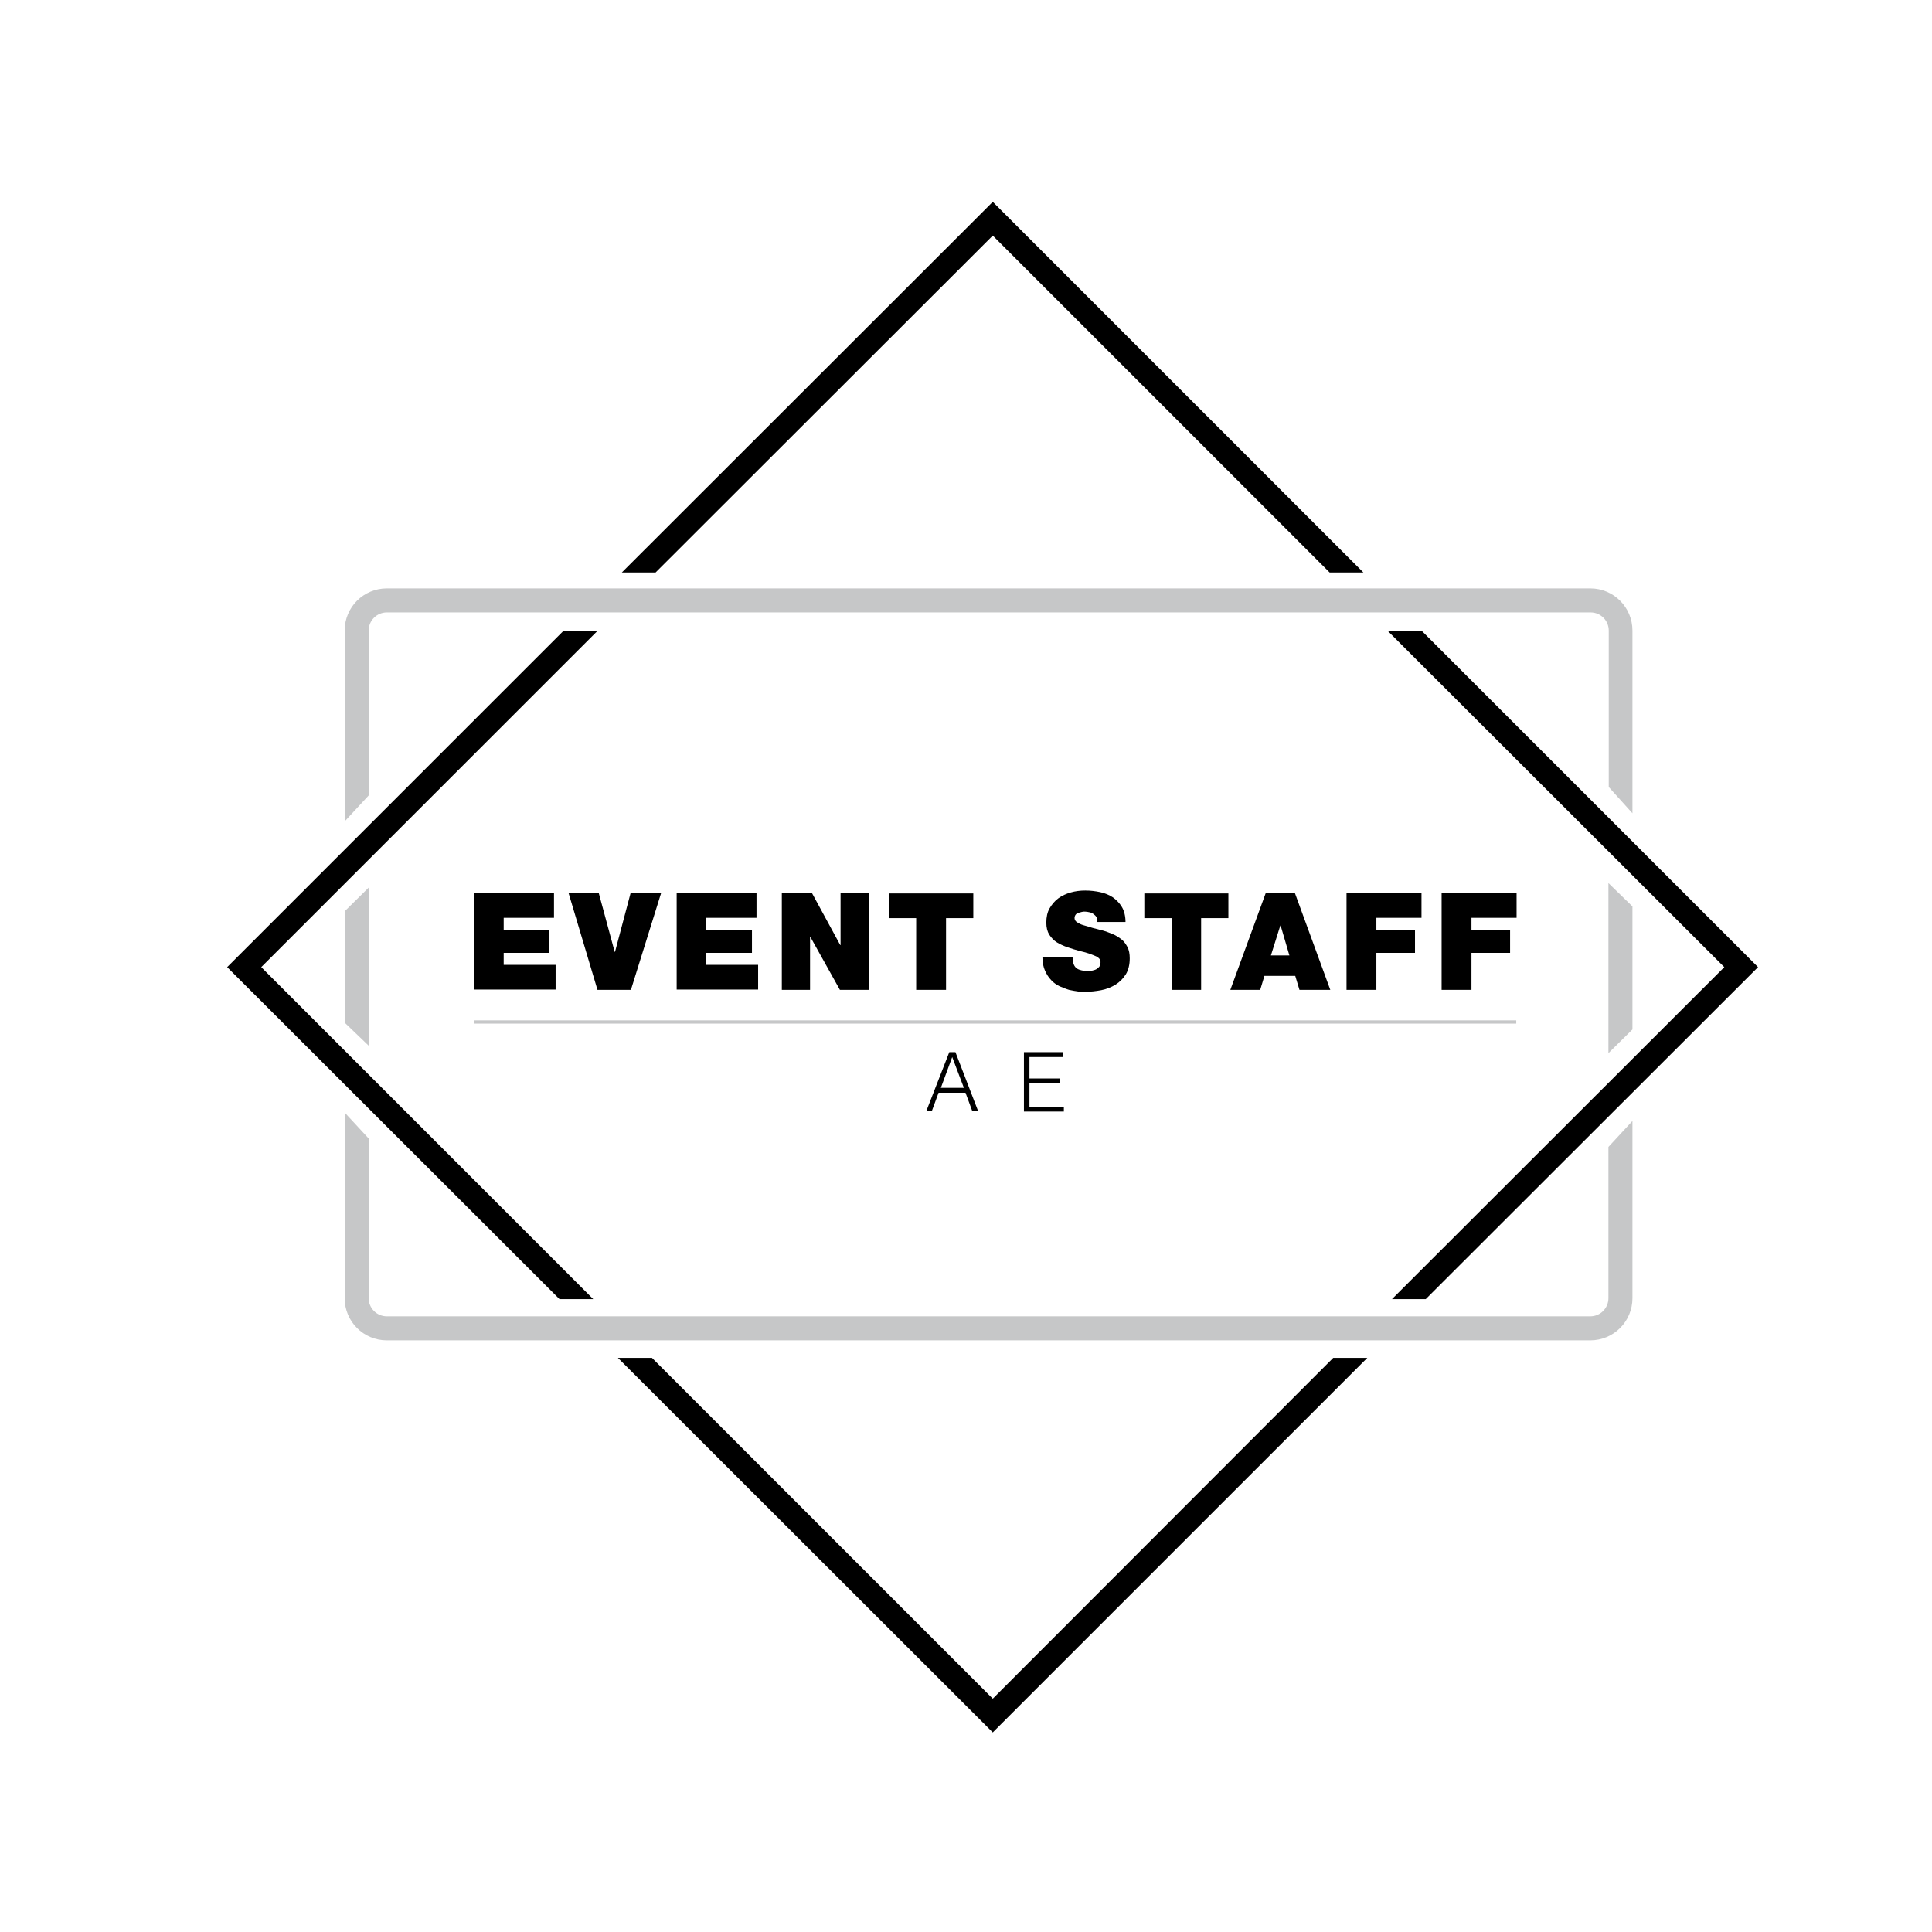
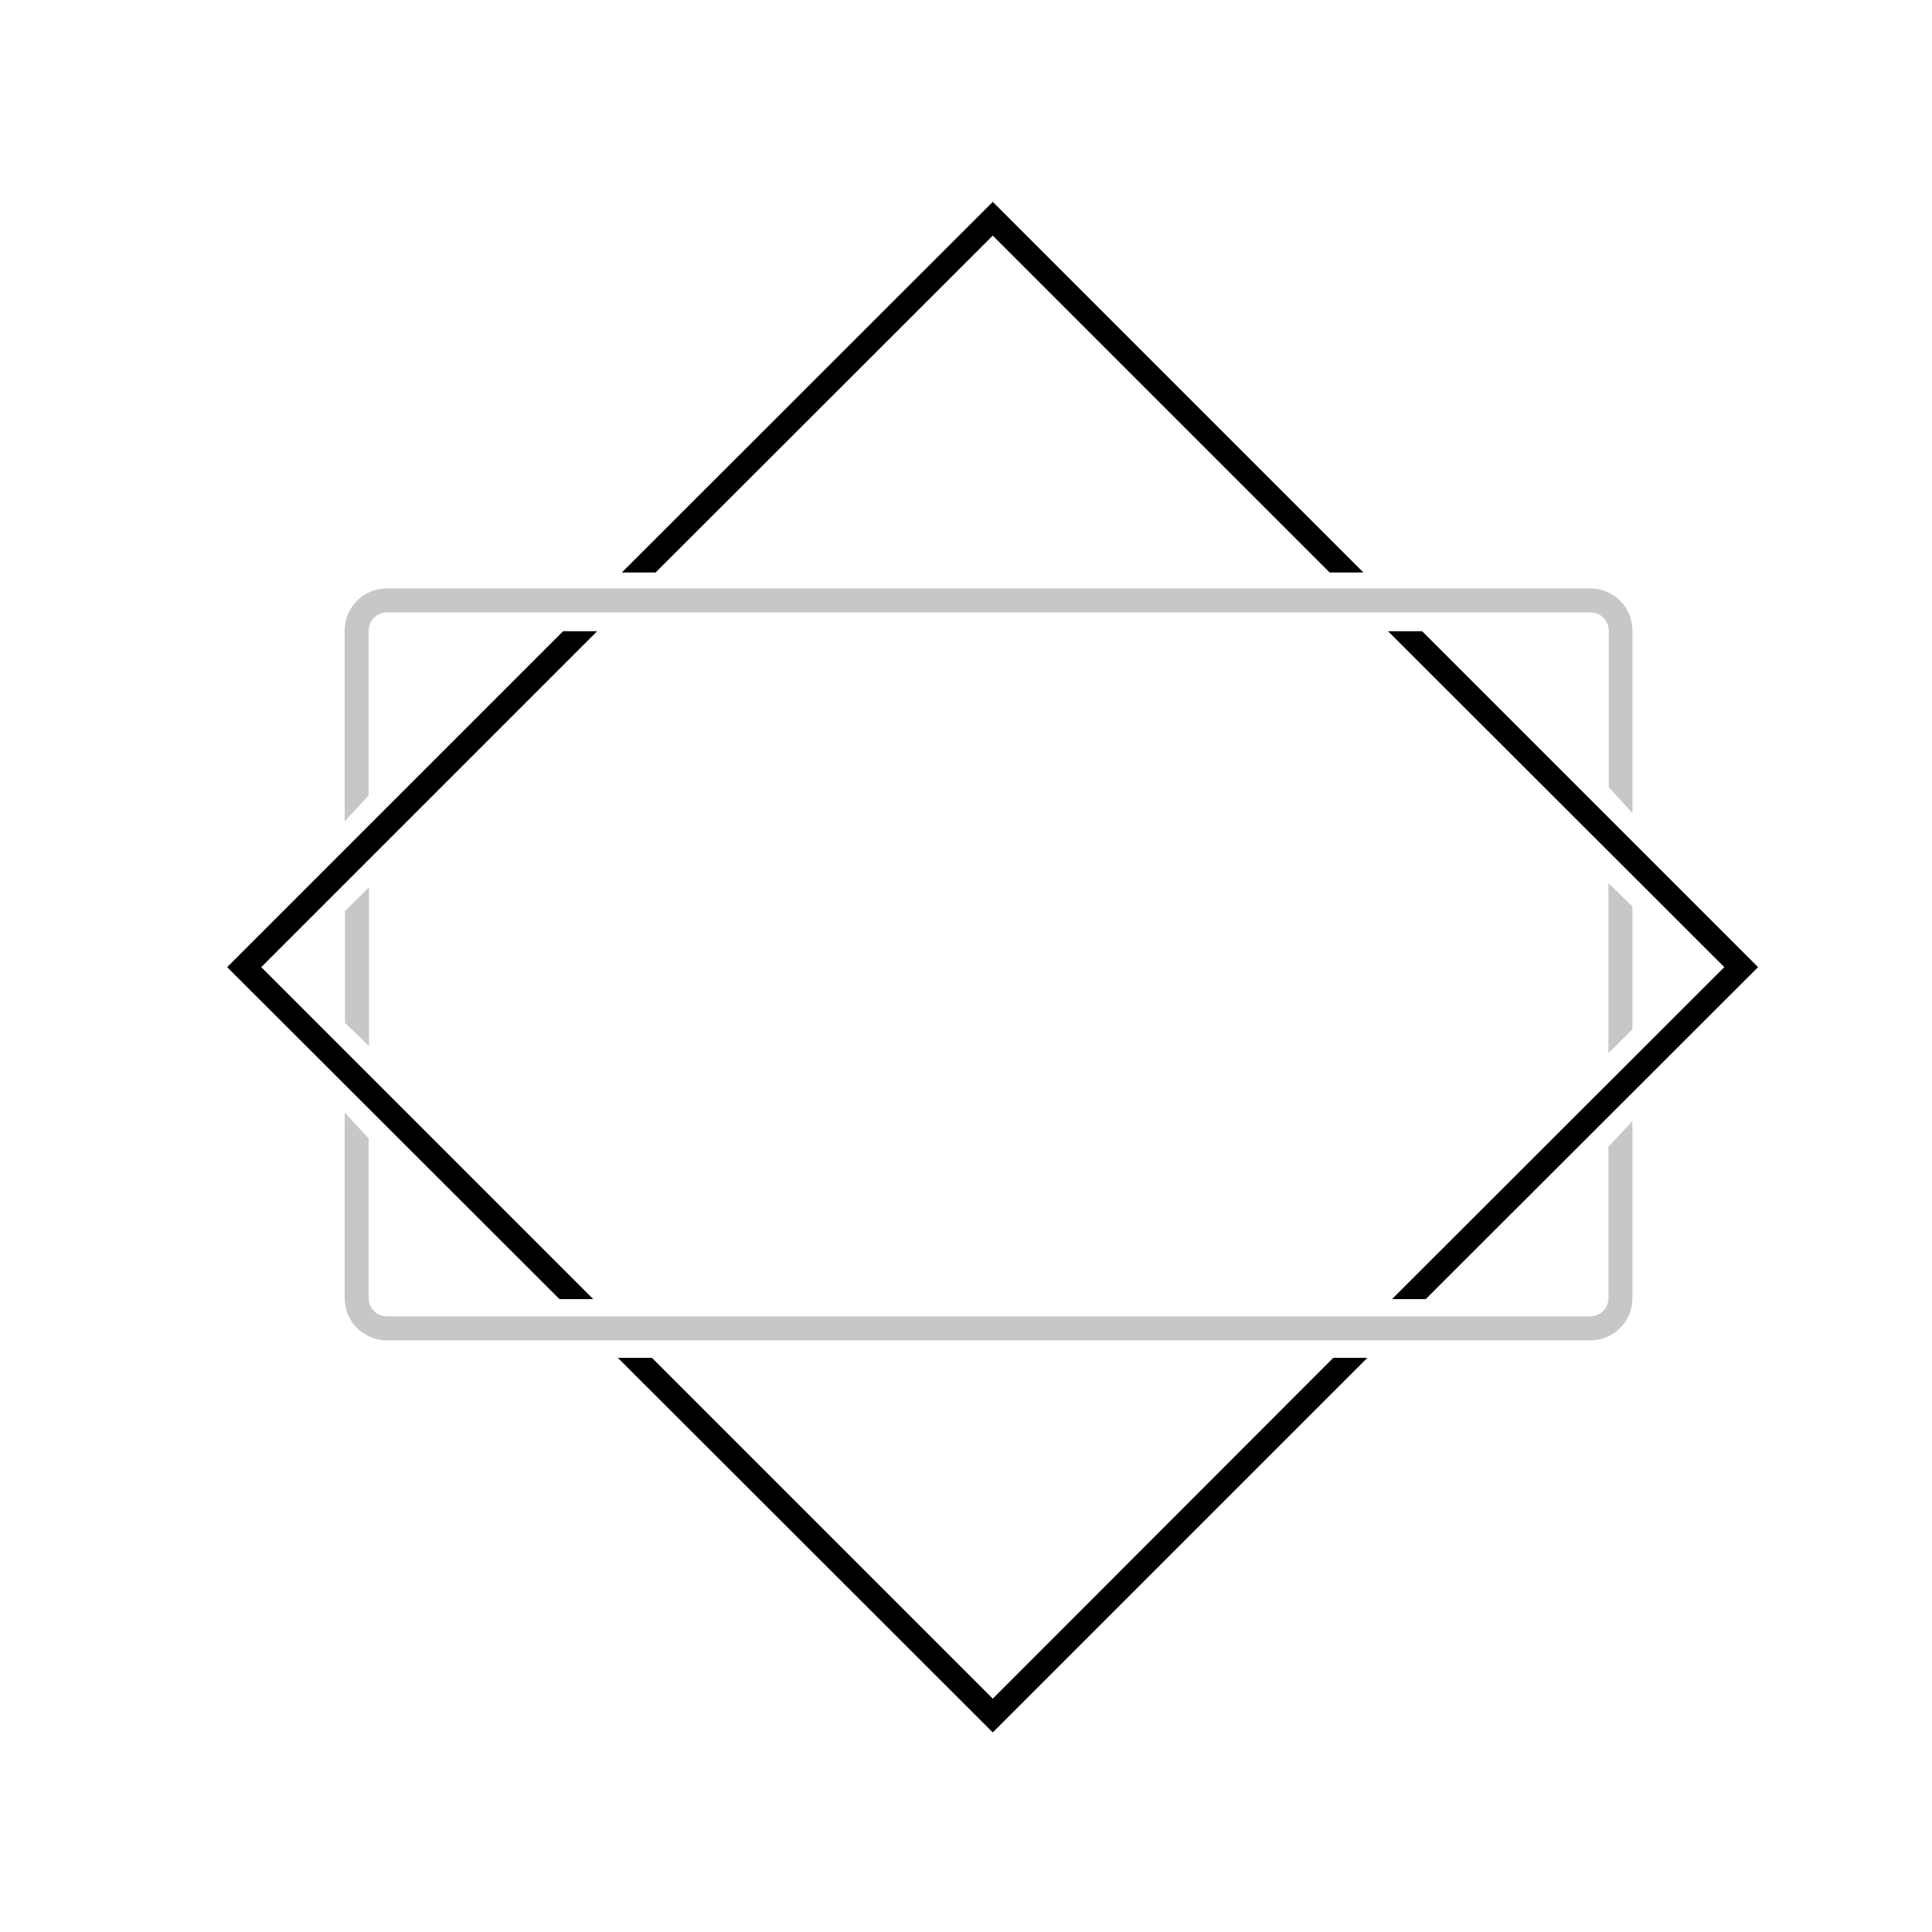
<svg xmlns="http://www.w3.org/2000/svg" viewBox="0 0 595.3 595.3">
  <path d="M305.9 72.6l103.8 103.8h10.4L305.9 62.2 191.6 176.4H202zM541.7 298L438.2 194.5h-10.5L531.3 298 428.9 400.3h10.4zm-461.2 0L184 194.5h-10.5L70 298l102.4 102.3h10.4zm225.4 225.4l-105-105h-10.5l115.5 115.4 115.4-115.4h-10.5z" />
  <path d="M503 345.4V400c0 7.2-5.8 13-13 13H119.2c-7.2 0-13-5.8-13-13v-57.2l7.4 8V400c0 3.1 2.5 5.6 5.6 5.6H490c3.1 0 5.6-2.5 5.6-5.6v-46.6l7.4-8zm0-66.1v37.9l-7.4 7.3v-52.4l7.4 7.2zm-7.3-36.8v-48.2c0-3.1-2.5-5.6-5.6-5.6H119.2c-3.1 0-5.6 2.5-5.6 5.6v50.8l-7.4 8v-58.8c0-7.2 5.8-13 13-13H490c7.2 0 13 5.8 13 13v56.3l-7.3-8.1zm-389.4 72.7v-34.5l7.4-7.3v48.9l-7.4-7.1z" fill="#c6c7c8" />
-   <path d="M146 275.2h24.7v7.6h-15.5v3.7h14.1v7.1h-14.1v3.7h16v7.6H146v-29.7zm48.4 29.8h-10.3l-8.9-29.8h9.3l4.9 18.1h.1l4.8-18.1h9.4l-9.3 29.8zm14-29.8h24.7v7.6h-15.5v3.7h14.1v7.1h-14.1v3.7h16v7.6h-25.1v-29.7zm32.4 0h9.4l8.7 16h.1v-16h8.7V305h-8.9l-9.1-16.3h-.1V305h-8.7v-29.8zm41.6 7.7H274v-7.6h25.9v7.6h-8.4V305h-9.2v-22.1zm48.1 12.1c0 .7.1 1.4.3 2 .3.9.9 1.5 1.8 1.8.9.3 1.7.4 2.6.4.4 0 .8 0 1.2-.1s.9-.2 1.3-.4.7-.5 1-.8c.2-.3.4-.8.4-1.4 0-.4-.1-.7-.3-1-.2-.3-.5-.5-1-.8-.5-.2-1.1-.5-2-.8-.8-.3-1.9-.6-3.2-.9-1.2-.3-2.4-.7-3.6-1.1-1.2-.4-2.3-.9-3.3-1.5s-1.7-1.4-2.4-2.4c-.6-1-.9-2.2-.9-3.7 0-1.7.3-3.2 1-4.4.7-1.2 1.6-2.3 2.7-3.1 1.1-.8 2.4-1.4 3.8-1.8s2.9-.6 4.5-.6 3.2.2 4.6.5c1.5.3 2.8.9 3.9 1.6 1.1.8 2.1 1.8 2.8 3 .7 1.2 1.1 2.8 1.1 4.6h-8.7c.1-.6 0-1-.2-1.4-.2-.4-.5-.7-.9-1-.4-.3-.8-.5-1.3-.6s-.9-.2-1.4-.2c-.3 0-.7 0-1 .1-.4.1-.8.2-1.1.3s-.6.3-.8.6c-.2.3-.3.6-.3 1 0 .5.3 1 .8 1.3.5.3 1.2.7 2 .9s1.7.5 2.7.8 2.1.5 3.1.8c1.1.3 2.1.7 3.1 1.1 1 .4 1.9 1 2.7 1.6s1.4 1.5 1.9 2.4c.5 1 .7 2.1.7 3.5 0 1.9-.4 3.6-1.2 4.9-.8 1.3-1.9 2.4-3.2 3.2-1.3.8-2.8 1.4-4.4 1.7-1.6.3-3.3.5-5 .5-.6 0-1.3 0-2.1-.1-.9-.1-1.8-.3-2.8-.5-1-.3-1.9-.7-2.9-1.1-1-.5-1.9-1.1-2.6-1.9-.8-.8-1.4-1.8-1.9-2.9-.5-1.1-.8-2.5-.8-4.1h9.3zm30.5-12.1h-8.4v-7.6h25.9v7.6h-8.4V305H361v-22.1zm29-7.7h9l10.9 29.8h-9.5l-1.3-4.3h-9.5l-1.3 4.3h-9.2l10.9-29.8zm7.3 19.2l-2.7-9.2h-.1l-2.9 9.2h5.7zm17.6-19.2H438v7.6h-13.9v3.7H436v7.1h-11.9V305h-9.2v-29.8zm29.3 0h23.1v7.6h-13.9v3.7h11.9v7.1h-11.9V305h-9.2v-29.8zm-158.8 67.2l7.1-18.2h1.9l7 18.2h-1.8l-2.1-5.7h-8.3l-2.1 5.7h-1.7zm4.5-7.2h7.1l-3.6-9.5-3.5 9.5zm25.6 7.2v-18.2h12.1v1.5h-10.4v6.6h9.4v1.5h-9.4v7.2h10.6v1.5h-12.3z" />
-   <path fill="#c6c7c8" stroke="#c6c7c8" stroke-miterlimit="10" d="M146 314.9h321.2" />
</svg>